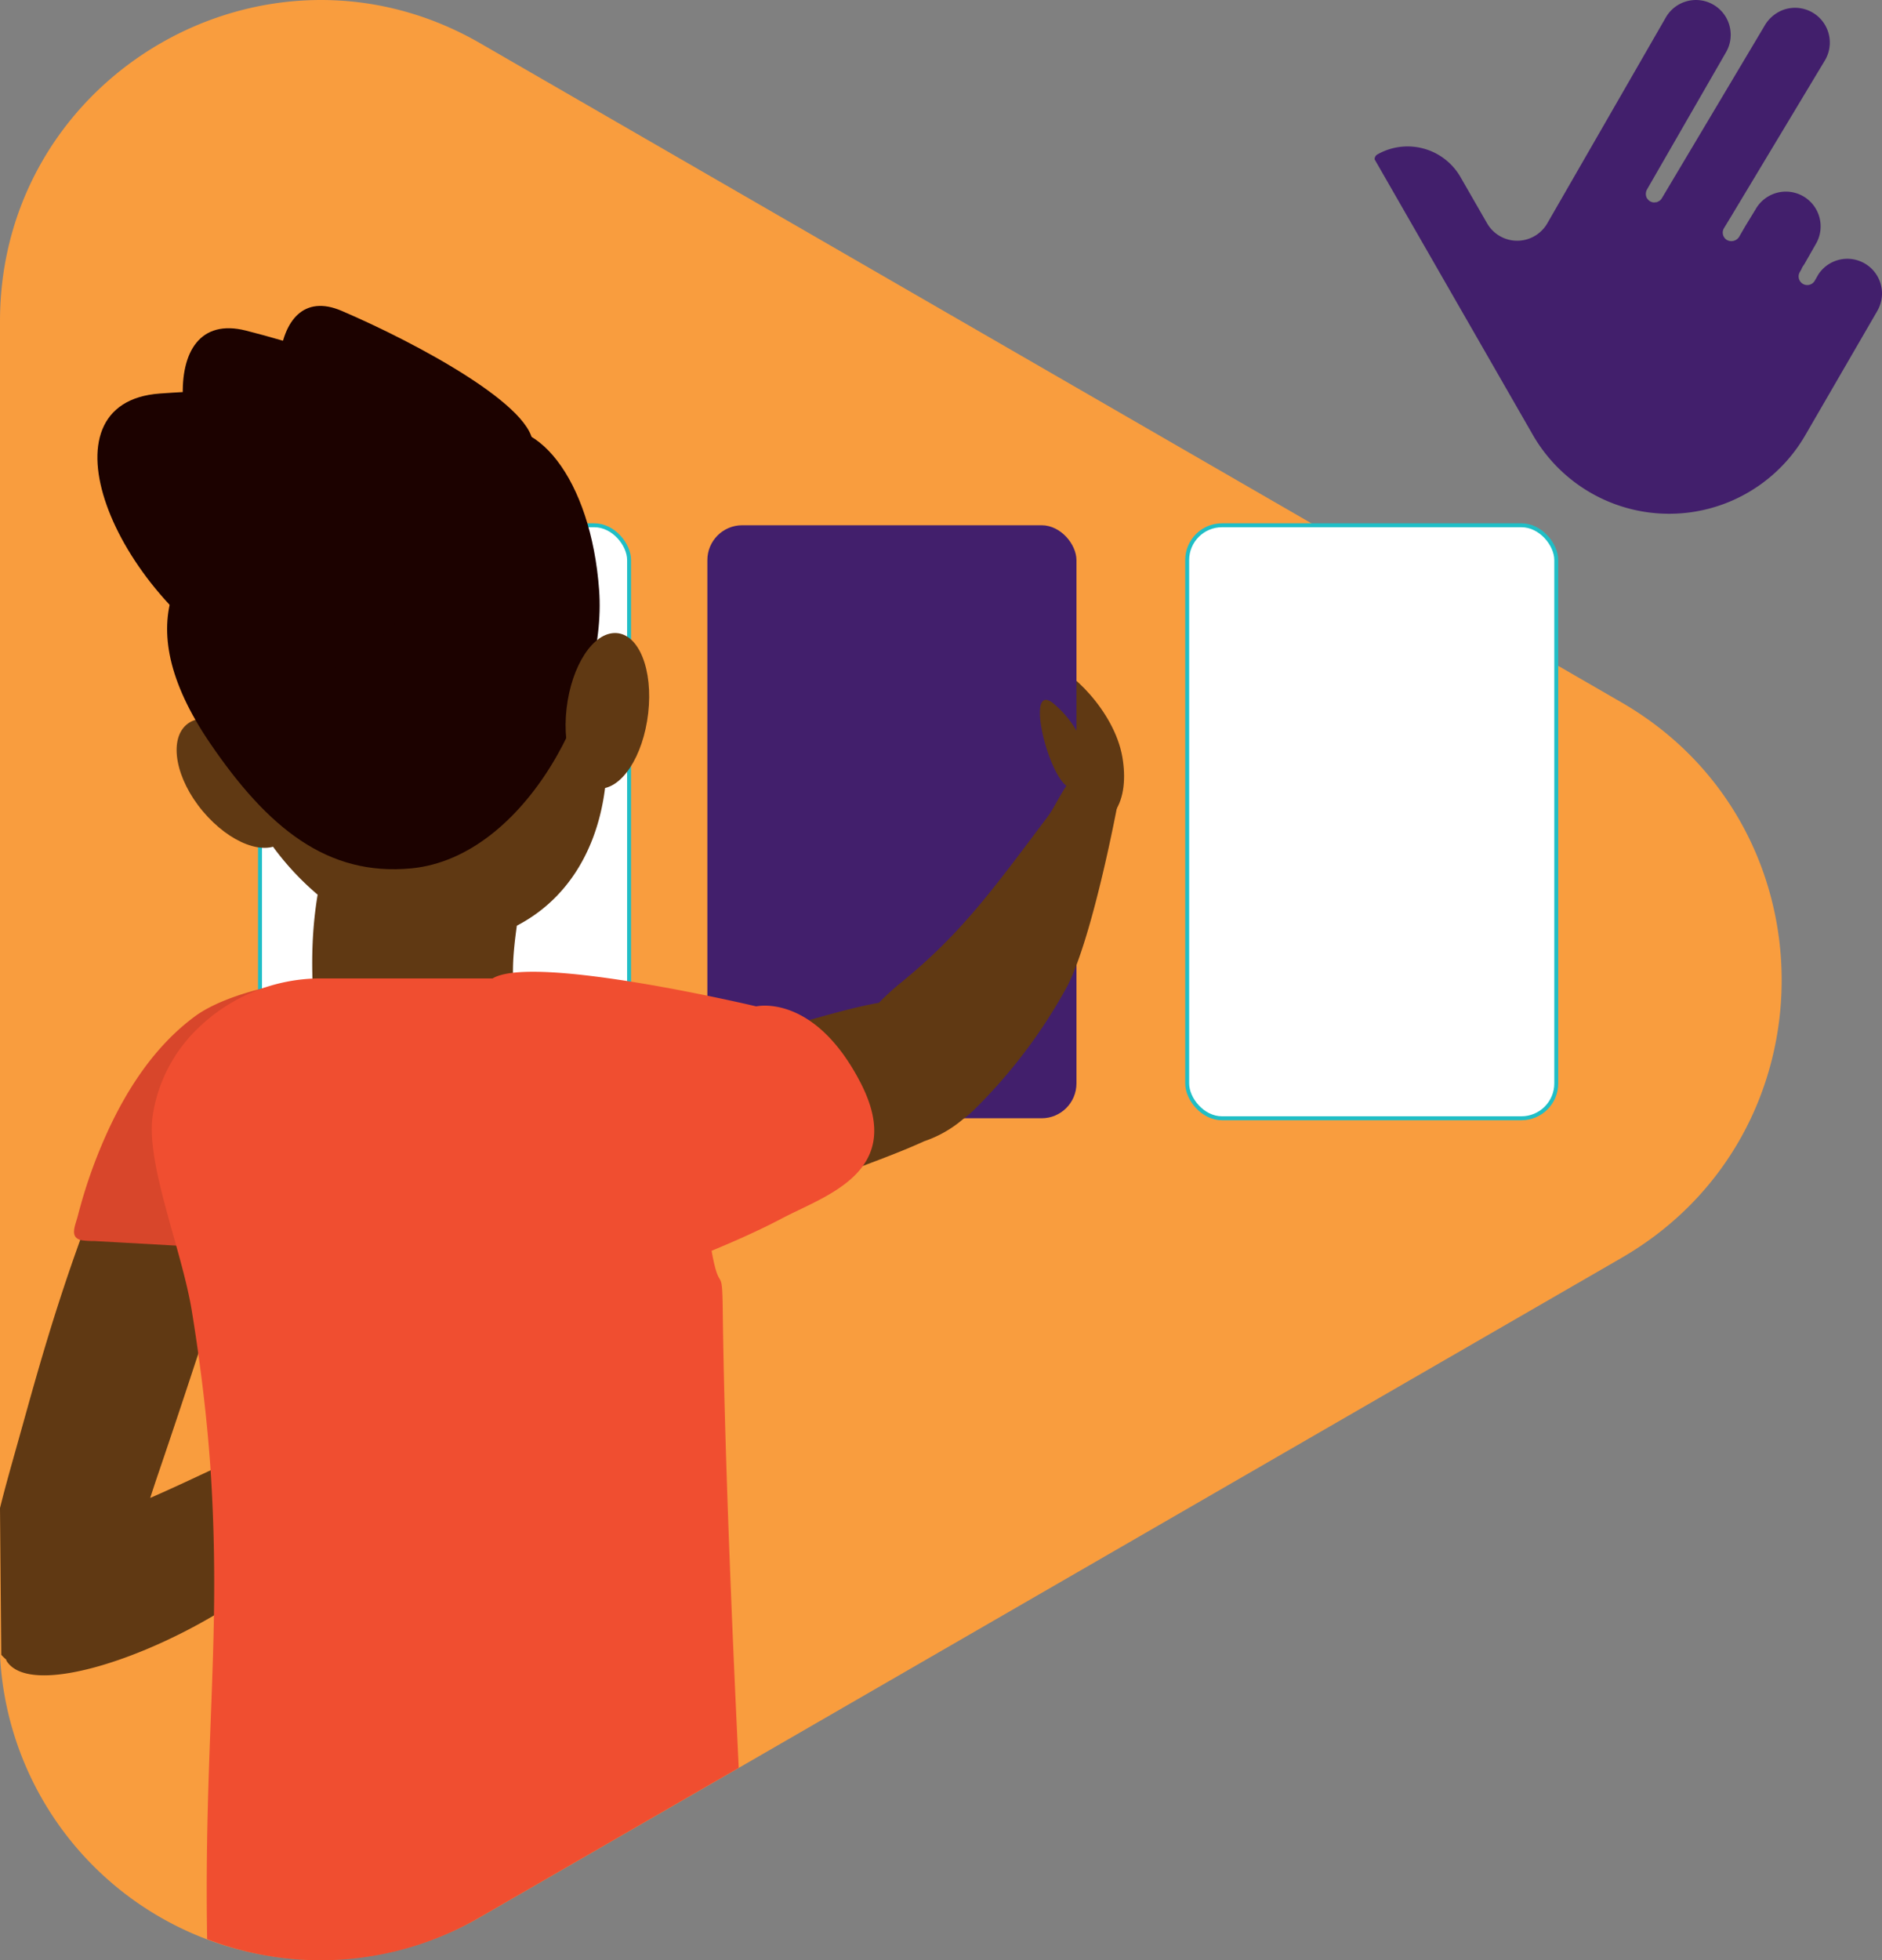
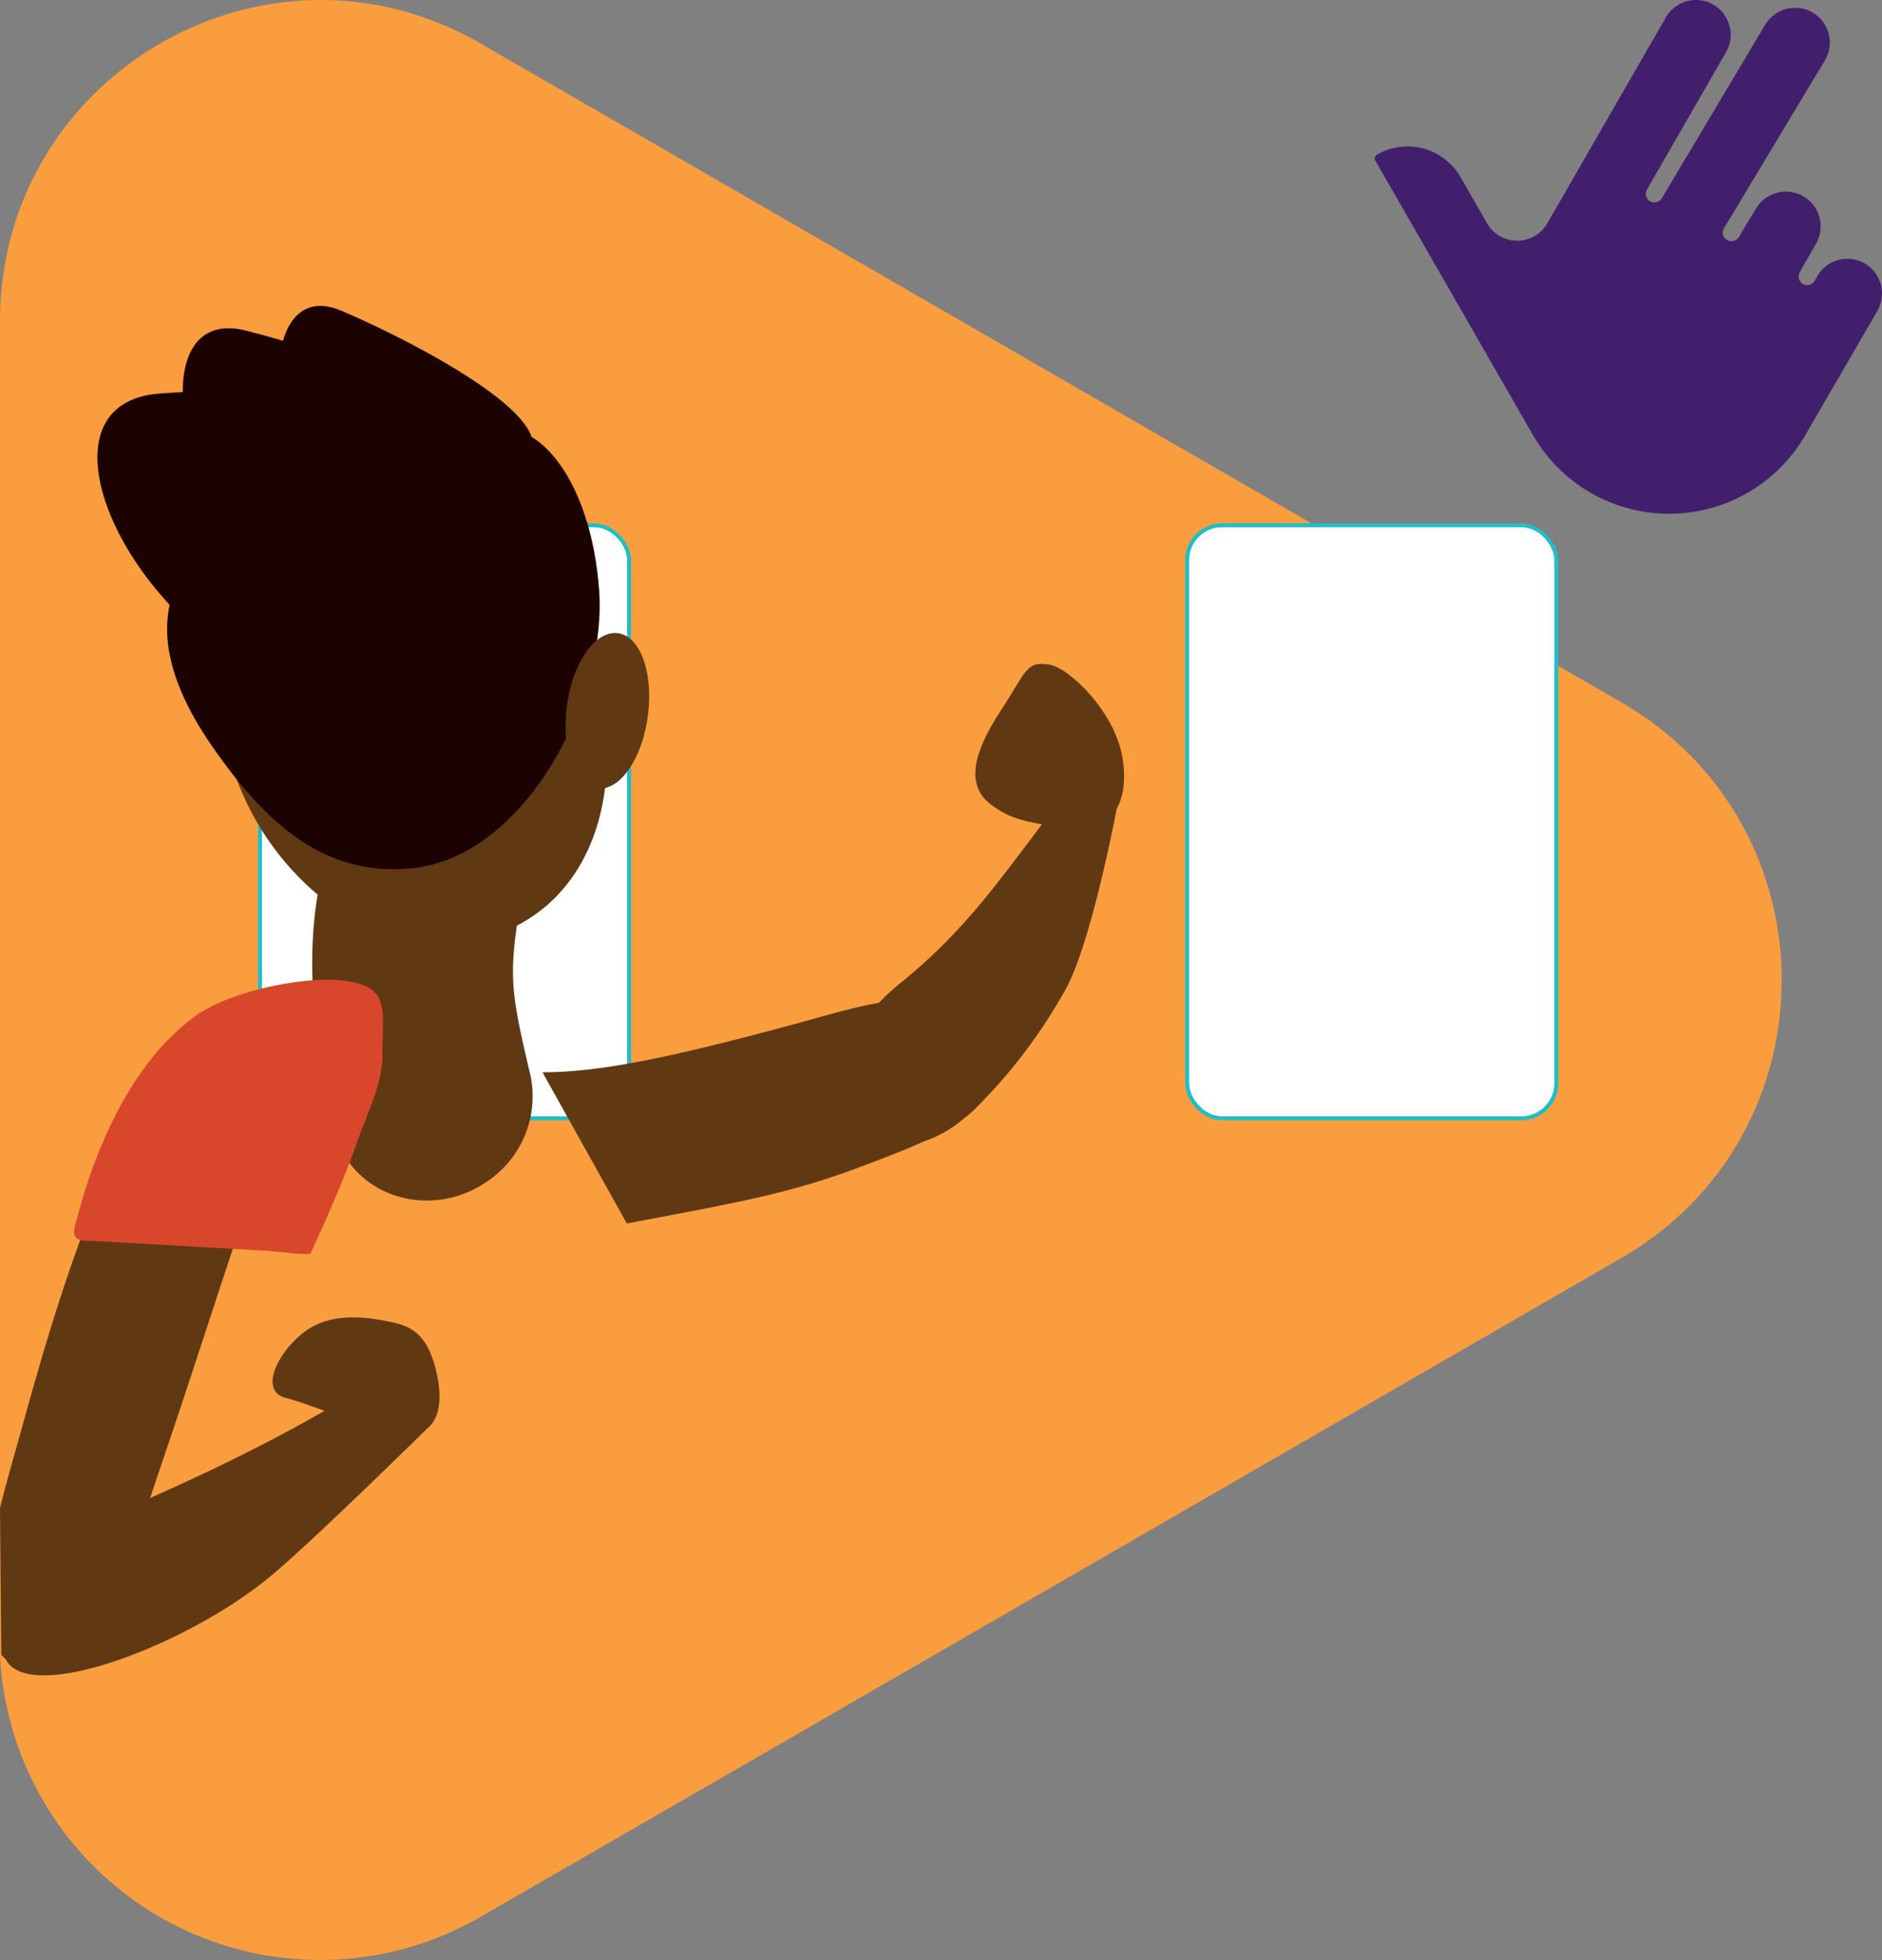
<svg xmlns="http://www.w3.org/2000/svg" width="238.247" height="248" viewBox="0 0 238.247 248">
  <rect x="0" y="0" width="238.247" height="248" fill="#808080" stroke="none" />
  <defs>
    <style>.a{fill:#f99d3e;}.b{fill:#603913;}.c{fill:#421f6c;}.d{fill:#fff;stroke:#20bec6;stroke-miterlimit:10;stroke-width:0.5px;}.e{fill:#1c0200;}.f{fill:#d8462b;}.g{fill:#f04e30;}</style>
  </defs>
  <g transform="translate(-614.5 -526)">
    <g transform="translate(614.5 526.008)">
      <path class="a" d="M205.251,159.146l-111.713,64.5L60.851,242.492A40.567,40.567,0,0,1,0,209.379c0-.669,0-1.349,0-2.028V40.649C0,9.4,33.823-10.142,60.851,5.5l144.4,83.346C232.31,104.461,232.31,143.528,205.251,159.146Z" transform="translate(0 0)" />
      <path class="b" d="M132.752,103.566c-4.928-.852-6.439-1.085-8.964-2.91-3.417-2.474-2.19-6.763,1.014-11.681,3.448-5.293,3.326-6.51,6.246-6.084,2.474.324,8.274,5.841,9.3,11.671C141.269,99.855,139.454,104.732,132.752,103.566Z" transform="translate(1.729 1.177)" />
-       <rect class="c" width="46.724" height="75.024" rx="4.41" transform="translate(89.547 66.445)" />
      <rect class="d" width="46.724" height="75.024" rx="4.41" transform="translate(150.288 66.445)" />
      <rect class="d" width="46.724" height="75.024" rx="4.41" transform="translate(32.914 66.445)" />
-       <path class="b" d="M33.386,94.264c3.377,4.056,4.32,8.953,2.119,10.91s-6.723.243-10.14-3.823-4.32-8.953-2.109-10.91S30.02,90.188,33.386,94.264Z" transform="translate(0.308 1.273)" />
+       <path class="b" d="M33.386,94.264c3.377,4.056,4.32,8.953,2.119,10.91S30.02,90.188,33.386,94.264Z" transform="translate(0.308 1.273)" />
      <path class="b" d="M72.689,77.507c-6.8-15.717-20.107-24.335-32.447-18.069S23.4,83.561,30.2,99.288a35.185,35.185,0,0,0,9.633,13.07c-.862,5.171-1.551,14.287,2.1,29.75,1.927,8.163,11.671,11.539,19.032,6.753a12.979,12.979,0,0,0,5.81-13.638c-2.332-9.815-2.667-12.168-1.724-18.941C77.252,109.934,79.473,93.163,72.689,77.507Z" transform="translate(0.378 0.821)" />
      <path class="b" d="M0,188.976c.73-2.941,1.572-5.861,2.312-8.507,2.687-9.531,6.682-25,15.21-43.256a19.025,19.025,0,0,1,7.727-8.994c3.437-1.957,7.747-2.758,13.243-2.758,4.208,0-5.334,20.472-7.392,26.069-1.409,3.853-3.275,9.663-5.942,17.745-1.48,4.522-3.214,9.754-5.263,15.757-.284.842-.578,1.734-.882,2.667,2.494-1.085,5.07-2.292,7.727-3.539,5.07-2.413,10.14-5.07,14.338-7.483-1.916-.7-3.66-1.318-4.938-1.643-3.61-.933-.619-6.53,3.123-8.832,3.346-2.028,7.676-1.318,10.4-.72,2.3.5,4.431,1.379,5.577,6.256.669,2.839.588,5.658-1.014,7.037h0S39.19,193.559,34.1,197.726a54.866,54.866,0,0,1-6.936,4.786h0c-10.6,6.277-23.747,10.14-26.363,5.749v-.1a6.139,6.139,0,0,1-.639-.619Z" transform="translate(0 1.805)" />
      <path class="e" d="M26.295,93.249c7.3,10.708,14.845,16.883,25.532,15.838,14.368-1.42,24.741-21.456,23.727-35.185C74.54,59.879,67.442,50.835,60.405,54.039S4.849,61.755,26.295,93.249Z" transform="translate(0.292 0.761)" />
      <path class="e" d="M64.349,55.606c-2.231-7.1-28.564-7.656-44.27-6.52S14.117,74.142,31.142,83.612,64.349,55.606,64.349,55.606Z" transform="translate(0.17 0.692)" />
      <path class="e" d="M61.351,56.555c0-5.688-18.951-12.381-30.541-15.321s-9.805,16.66.406,27.58S61.351,56.555,61.351,56.555Z" transform="translate(0.319 0.582)" />
      <path class="e" d="M66.933,55.945c.659-4.867-14.693-13.111-24.2-17.177S32.306,51.687,39.688,62.384,66.933,55.945,66.933,55.945Z" transform="translate(0.495 0.542)" />
      <path class="b" d="M70.722,88.5c-.629,5.445,1.166,10,4.056,10.14s5.648-4.056,6.277-9.542S79.888,79.1,77,78.96,71.35,83.057,70.722,88.5Z" transform="translate(1.002 1.122)" />
      <path class="b" d="M136.954,96.3h0a12.746,12.746,0,0,0-4.735-8.69c-3.285-2.332-.679,8.639,1.815,10.556-.882,1.278-1.612,2.9-2.434,3.985-6.743,8.943-10.779,14.622-18.495,20.9a31.666,31.666,0,0,0-2.809,2.565c-3.133.548-6.489,1.541-9.805,2.454-16.477,4.492-25.512,6.337-32.782,6.337l10.677,19.124c13.668-2.586,20.4-3.711,29.405-7.1,2.89-1.085,5.729-2.15,8.254-3.306a14.915,14.915,0,0,0,4.9-2.788,13.4,13.4,0,0,0,1.724-1.511A66.8,66.8,0,0,0,133.821,124.1c3.366-5.77,6.682-23.565,6.682-23.565a3.894,3.894,0,0,0-3.549-4.228Z" transform="translate(0.967 1.245)" />
      <path class="f" d="M45.429,122.737a12.91,12.91,0,0,0-1.916-.406c-5.141-.679-14.743,1.4-18.931,4.482-5.131,3.762-8.791,9.389-11.417,15.331a63.943,63.943,0,0,0-3.437,9.907c-.335,1.3-1.126,2.8.527,3.123a12.281,12.281,0,0,0,1.612.091l10.495.588,11.448.649c.406,0,5.222.639,5.384.3,0,0,3.884-8.284,5.861-14,1.267-3.66,3.275-7.321,3.235-11.326C48.248,127.118,49.181,123.853,45.429,122.737Z" transform="translate(0.129 1.738)" />
-       <path class="g" d="M98.649,152.431c-2.646,1.4-6.084,2.93-8.832,4.056,1.014,5.709,1.338,1.541,1.409,7.26.2,17.075,1.156,40.032,2.028,58.152l-32.68,18.85a40.022,40.022,0,0,1-34.617,2.829c-.284-16.66.659-28.635.862-40.975.091-5.861,0-11.813-.426-18.383-.314-4.593-.821-9.491-1.582-14.885-.233-1.693-.5-3.427-.791-5.222-1.267-7.787-5.851-18.627-4.958-24.721A19.367,19.367,0,0,1,24.9,128.237a22.308,22.308,0,0,1,15.281-6.206H62.095c5.212-3.143,33.38,3.539,33.38,3.539s7.3-1.724,13.182,9.623S104.175,149.49,98.649,152.431Z" transform="translate(0.265 1.745)" />
    </g>
    <path class="c" d="M54.5,55.08l8.6-14.828.494-.854a4.469,4.469,0,0,0,.633-2.245,4.39,4.39,0,0,0-8.054-2.445l-.457.8a1.091,1.091,0,0,1-1.9-1.08l.219-.383a1.034,1.034,0,0,1,.087-.207c.089-.155.188-.3.29-.451l1.442-2.526a4.4,4.4,0,1,0-7.618-4.405l-1.3,2.127-.8,1.382a1.157,1.157,0,0,1-1.548.389,1.09,1.09,0,0,1-.36-1.5L45.1,27.42,57.03,7.584a4.4,4.4,0,0,0-5.5-6.263,4.622,4.622,0,0,0-2.216,2.013L36.359,25.072a1.045,1.045,0,0,1-.25.286.318.318,0,0,1-.035.039,1.013,1.013,0,0,1-.19.093,1.088,1.088,0,0,1-.184.091h-.106a1.057,1.057,0,0,1-.312.023,1.082,1.082,0,0,1-.414-.139,1.065,1.065,0,0,1-.292-.259.4.4,0,0,1-.05-.066.656.656,0,0,1-.058-.074,1.092,1.092,0,0,1-.134-.621.687.687,0,0,1,.012-.091,1.078,1.078,0,0,1,.122-.366l.236-.414L44.486,6.595A4.4,4.4,0,1,0,36.861,2.2l-14.976,26h0a4.4,4.4,0,0,1-7.655.043l-3.366-5.849A7.727,7.727,0,0,0,.329,19.544.679.679,0,0,0,0,20.165l20.019,34.84A19.909,19.909,0,0,0,54.5,55.08Z" transform="translate(788.521 526.004)" />
  </g>
</svg>